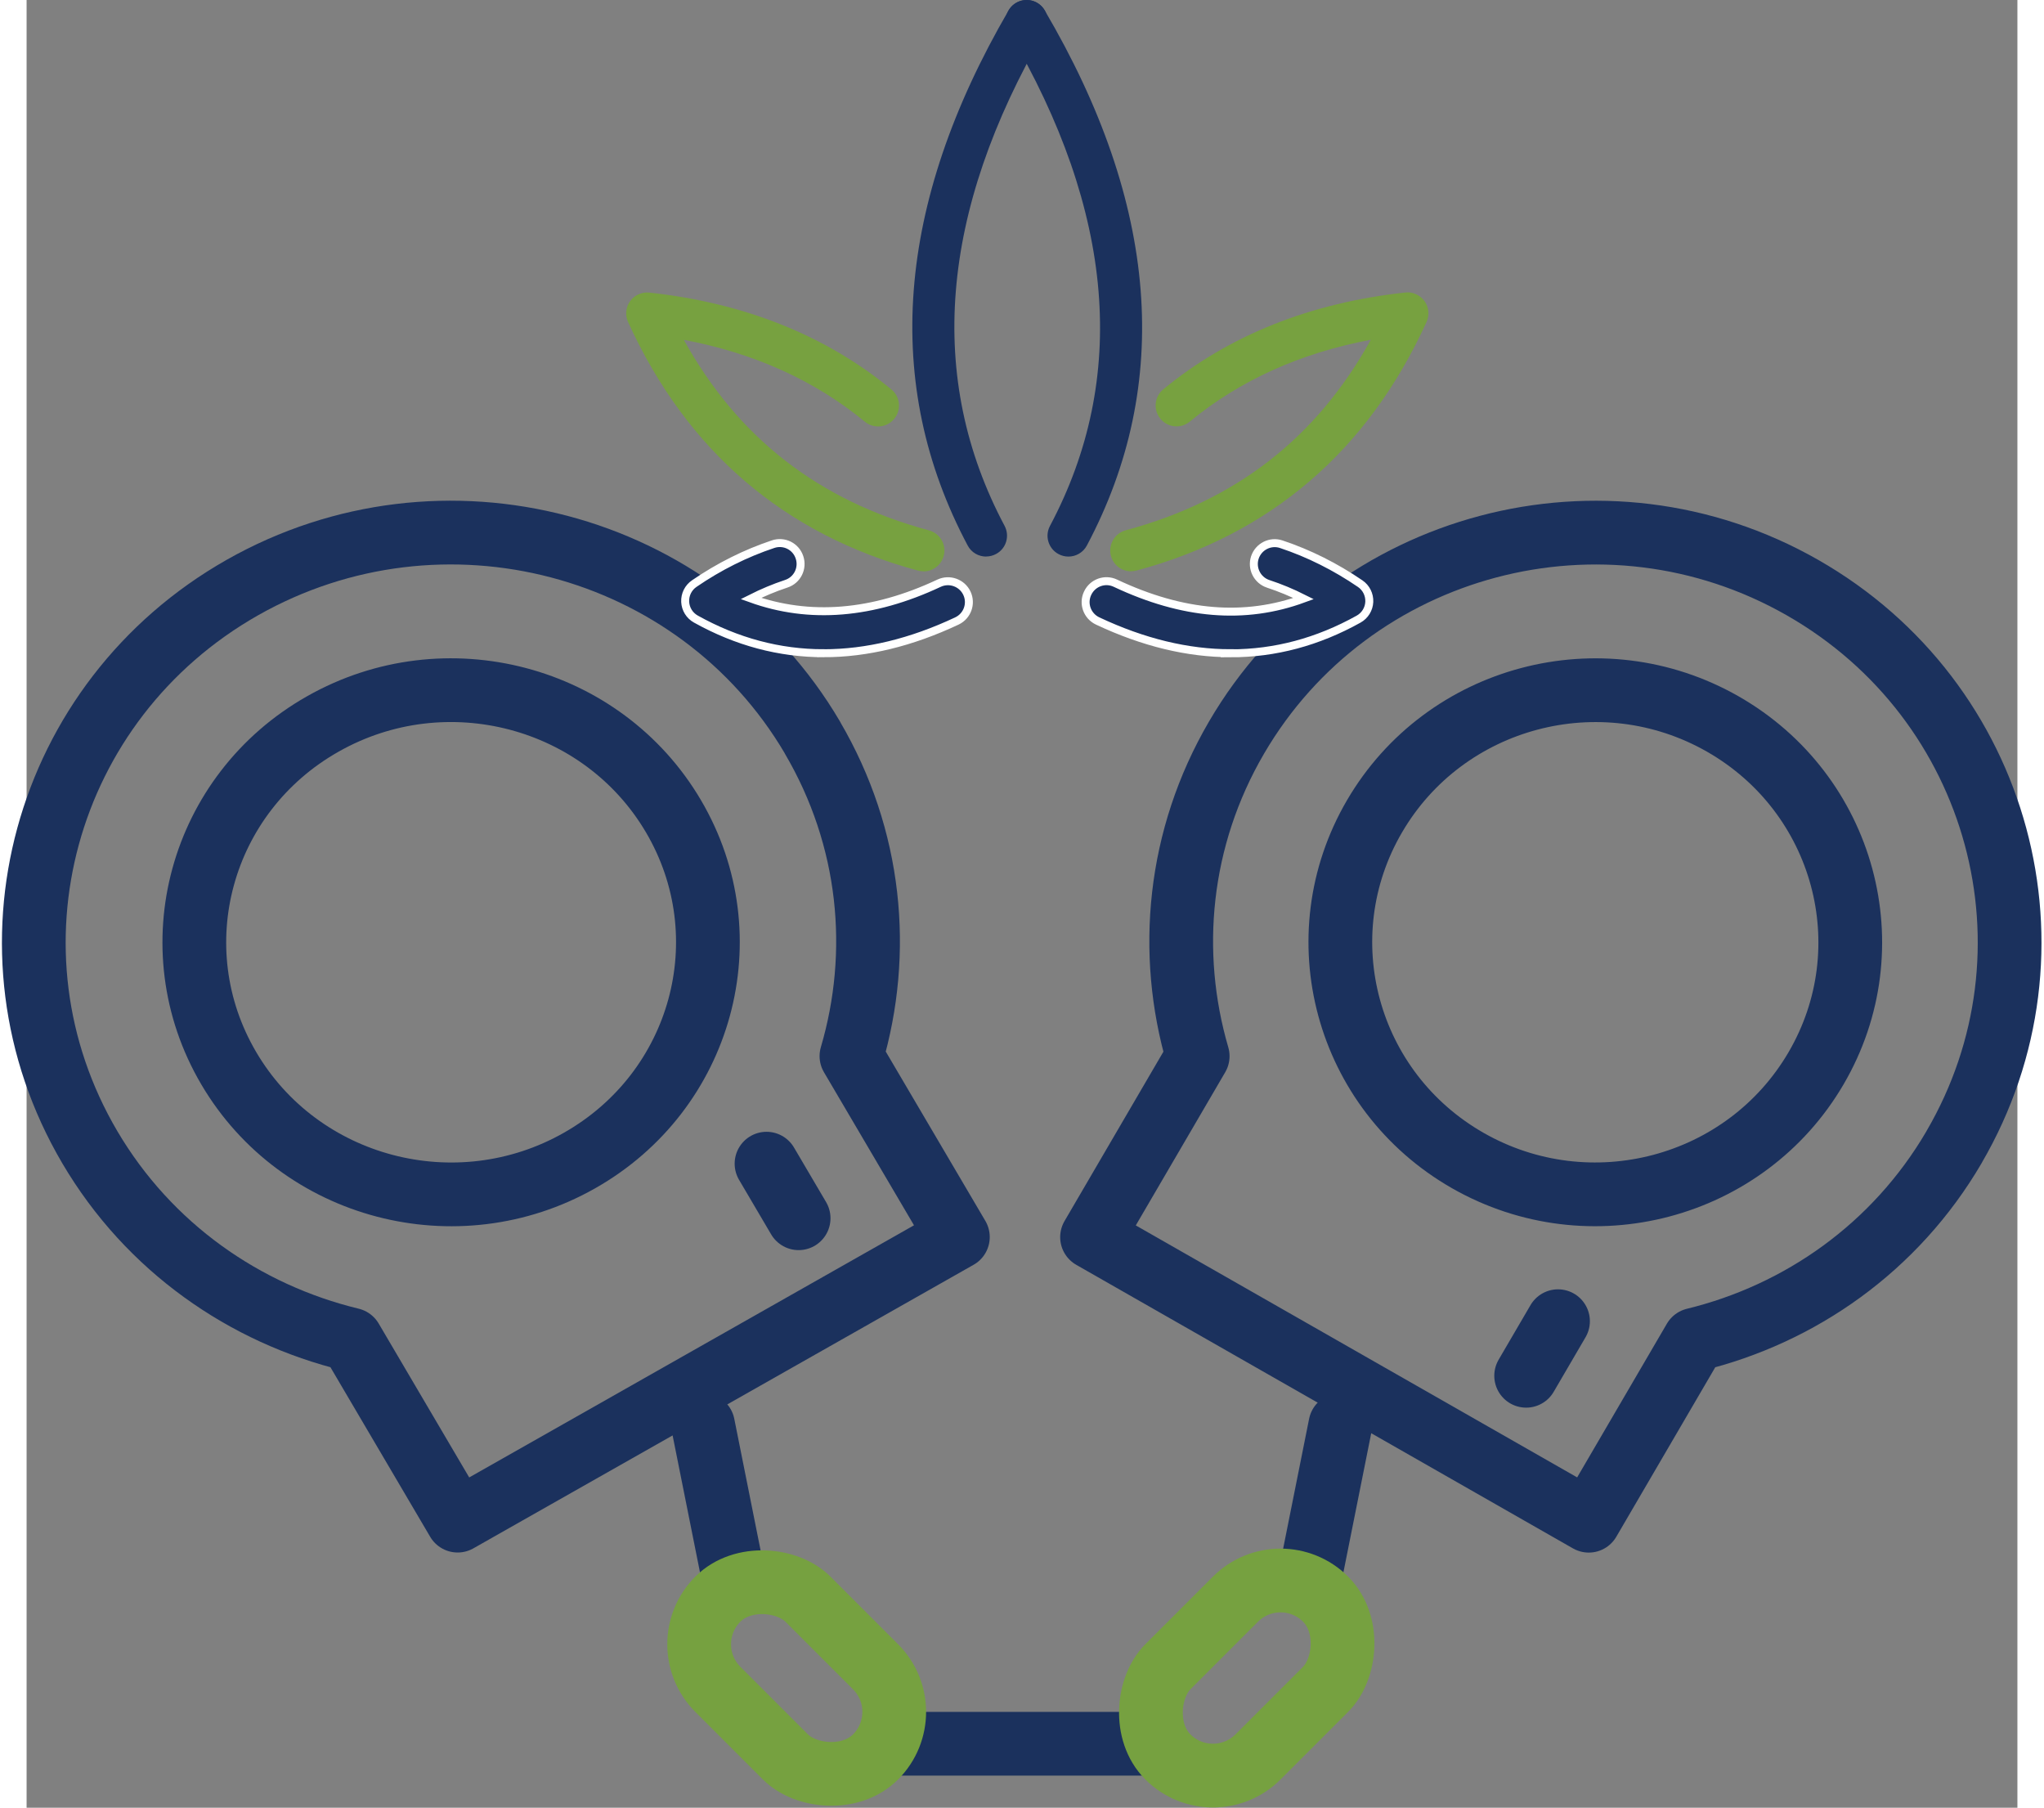
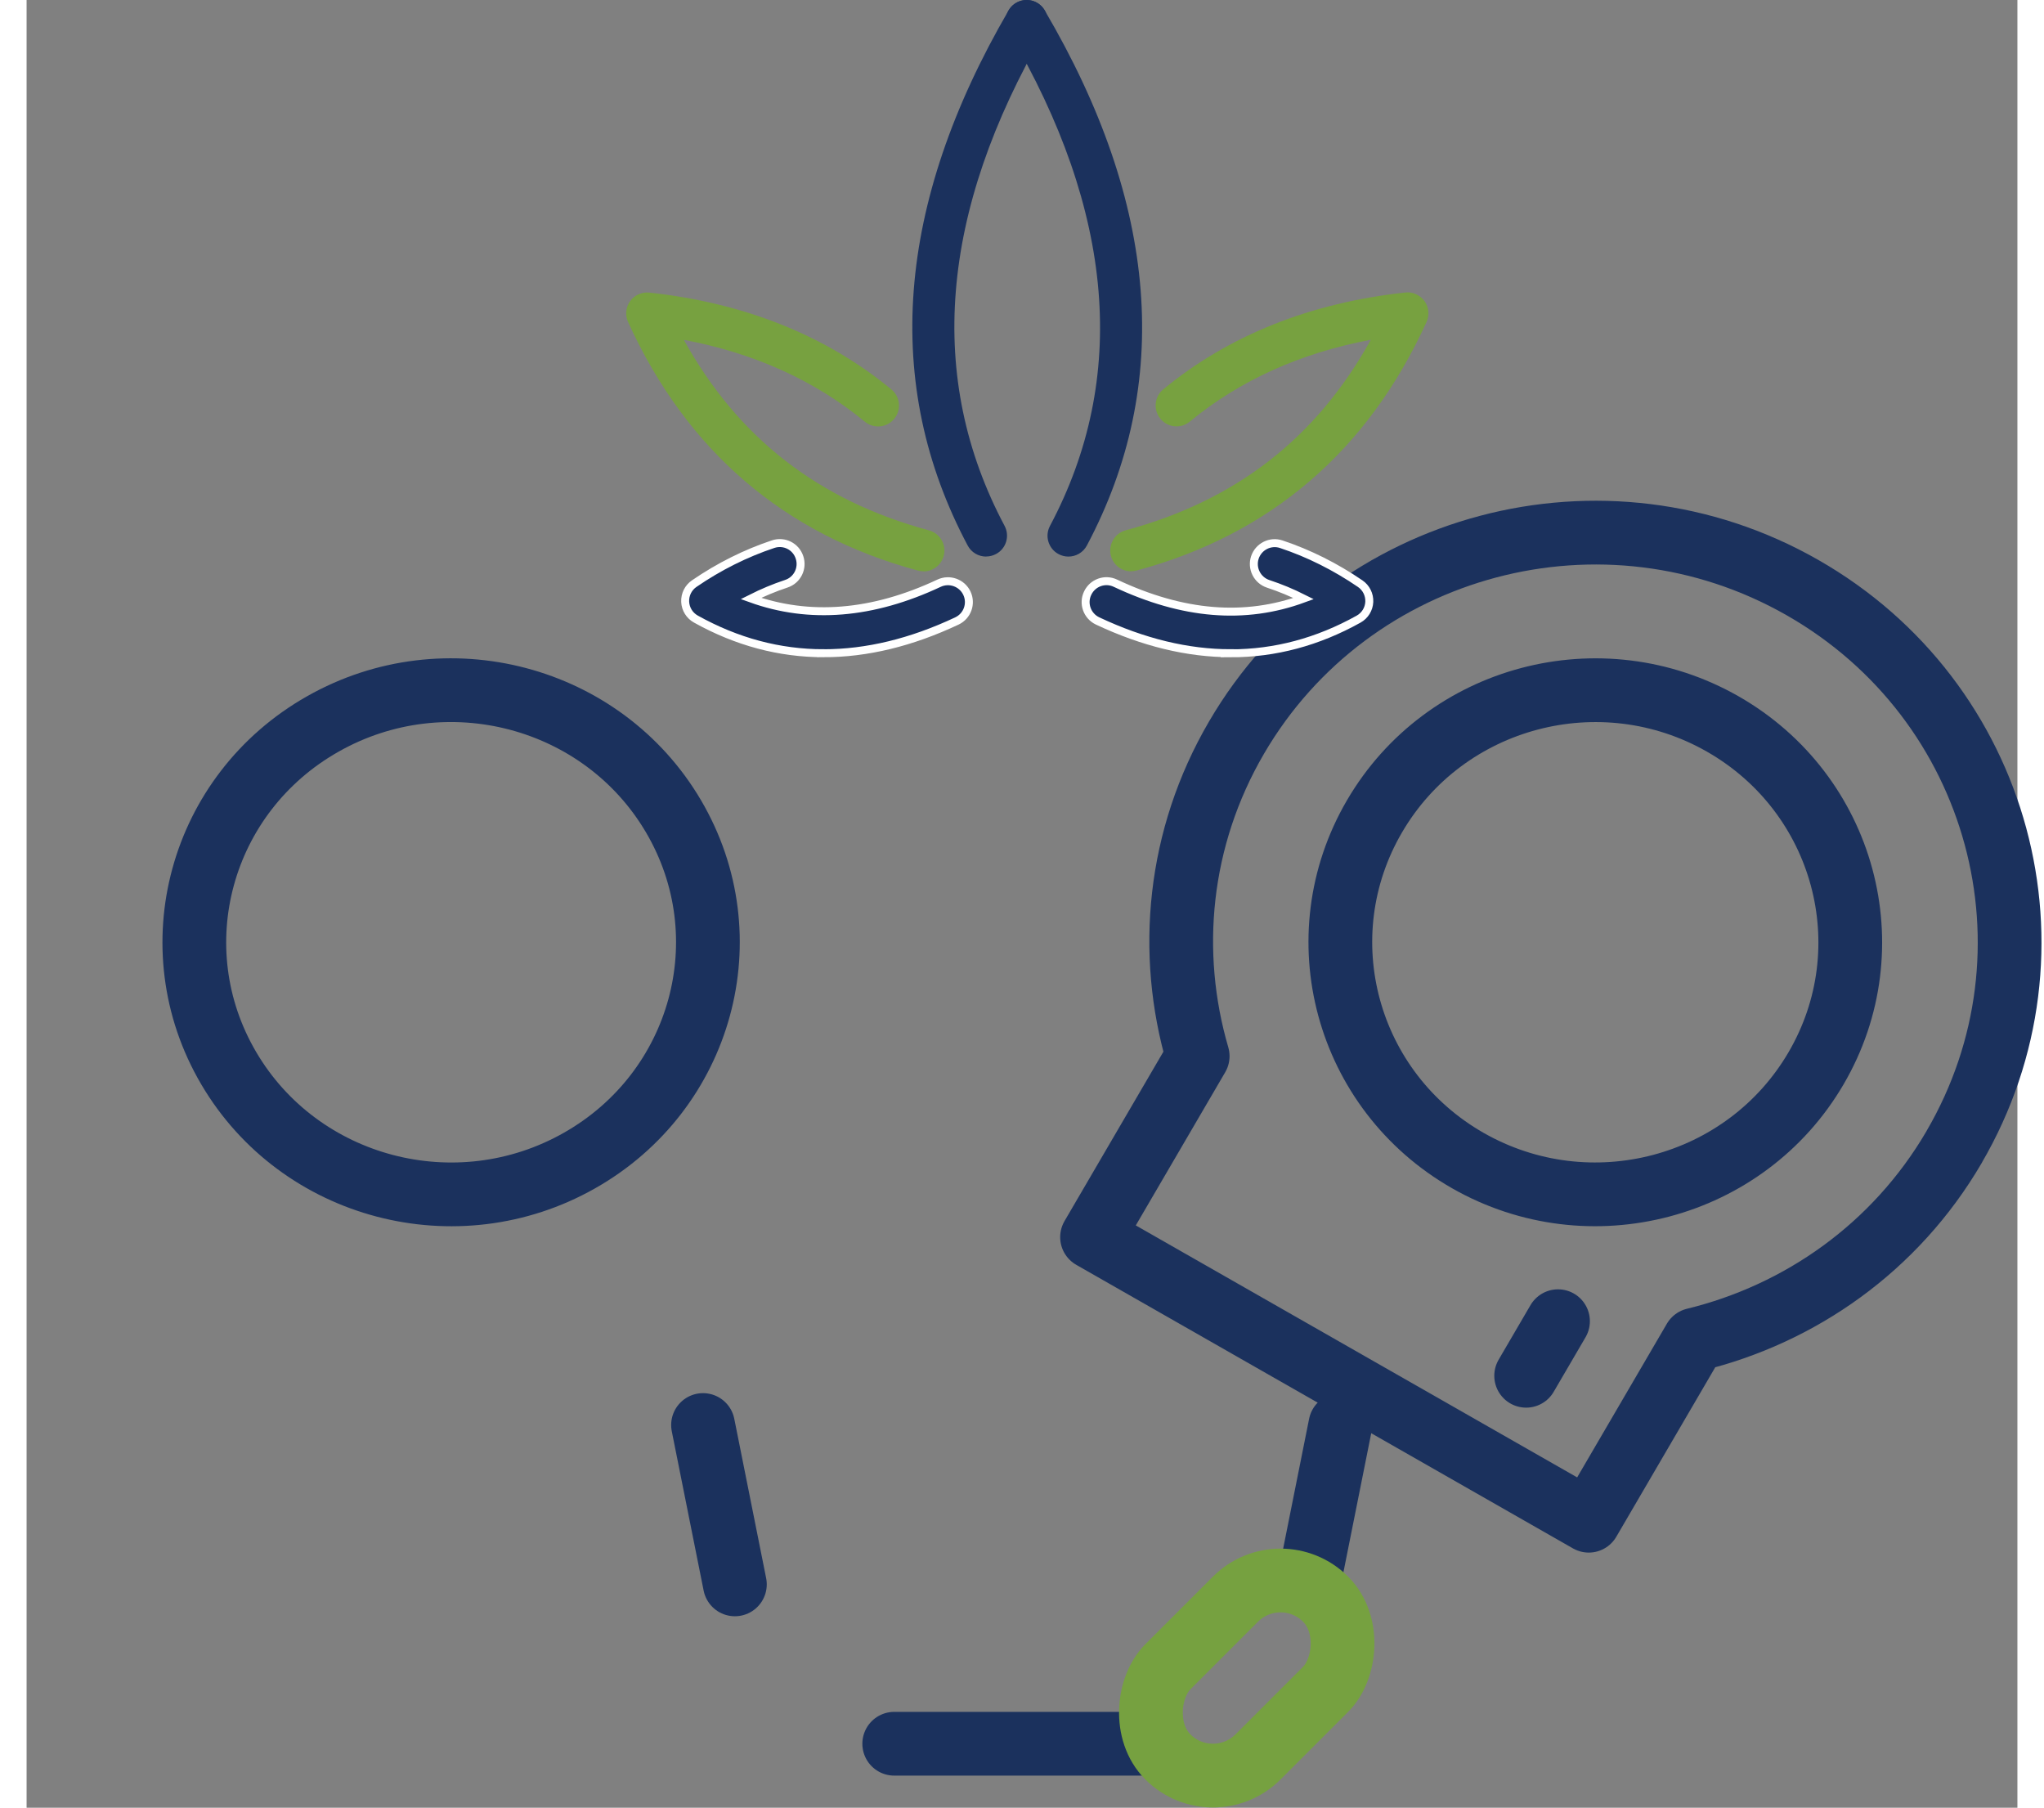
<svg xmlns="http://www.w3.org/2000/svg" id="Layer_1" width="91.6" height="81" viewBox="0 0 293.12 266.125">
  <rect x="0" y="0" width="293.12" height="266.125" fill="#808080" stroke="none" />
  <defs id="defs1">
    <style id="style1">
      .cls-1 {
        stroke: #1b315d;
      }

      .cls-1, .cls-2, .cls-3 {
        fill: none;
      }

      .cls-1, .cls-3 {
        stroke-linecap: round;
        stroke-linejoin: round;
        stroke-width: 8px;
      }

      .cls-4, .cls-2, .cls-5 {
        stroke-width: 0px;
      }

      .cls-4, .cls-6 {
        fill: #1b315d;
      }

      .cls-5 {
        fill: #77a140;
      }

      .cls-7 {
        clip-path: url(#clippath);
      }

      .cls-6 {
        stroke: #fff;
        stroke-miterlimit: 10;
      }

      .cls-3 {
        stroke: #76a140;
      }
    </style>
    <clipPath id="clippath">
      <rect class="cls-2" y="6.84" width="256" height="256" id="rect1" x="0" />
    </clipPath>
  </defs>
  <g class="cls-7" clip-path="url(#clippath)" id="g7" transform="matrix(1.173,0,0,1.173,-3.629,0.002)">
    <line class="cls-1" x1="88" y1="178.84" x2="92" y2="198.84" id="line1" />
    <line class="cls-1" x1="168" y1="178.84" x2="164" y2="198.84" id="line2" />
    <line class="cls-1" x1="144" y1="218.84" x2="112" y2="218.84" id="line3" />
-     <rect class="cls-3" x="91.76" y="196.6" width="16" height="28" rx="8" ry="8" transform="rotate(-45,99.754,210.601)" id="rect3" />
    <rect class="cls-3" x="148.24" y="196.6" width="16" height="28" rx="8" ry="8" transform="rotate(-135,156.243,210.596)" id="rect4" />
    <path class="cls-1" d="m 84.29,102.44 c 8.9,15.13 3.62,34.48 -11.8,43.21 -15.41,8.74 -35.12,3.55 -44.02,-11.58 -8.9,-15.13 -3.62,-34.48 11.8,-43.21 15.41,-8.74 35.12,-3.55 44.02,11.58 z" id="path4" />
-     <path class="cls-1" d="M 101.73,92.55 C 87.27,67.96 55.24,59.54 30.19,73.73 5.15,87.93 -3.44,119.37 11.02,143.96 c 7.42,12.61 19.47,20.94 32.82,24.17 l 13.36,22.71 62.79,-35.59 -13.36,-22.71 c 3.82,-12.97 2.51,-27.37 -4.91,-39.99 z" id="path5" />
-     <line class="cls-1" x1="95.97" y1="146.04" x2="100" y2="152.89" id="line5" />
    <path class="cls-1" d="M 227.71,134.07 C 218.87,149.2 199.3,154.38 184,145.65 168.7,136.91 163.45,117.57 172.29,102.44 181.13,87.31 200.7,82.13 216,90.86 c 15.3,8.74 20.55,28.08 11.71,43.21 z" id="path6" />
    <path class="cls-1" d="m 245.03,143.96 c 14.36,-24.59 5.84,-56.03 -19.03,-70.22 -24.87,-14.2 -56.67,-5.77 -71.03,18.82 -7.37,12.61 -8.67,27.02 -4.88,39.99 l -13.26,22.71 62.35,35.59 13.26,-22.71 c 13.26,-3.23 25.22,-11.56 32.59,-24.17 z" id="path7" />
    <line class="cls-1" x1="195.32" y1="165.81" x2="191.32" y2="172.66" id="line7" />
  </g>
  <g id="g13" transform="matrix(1.173,0,0,1.173,-3.629,0.002)">
    <path class="cls-6" d="m 103.15,81.98 c -5.56,0 -10.92,-1.43 -16.05,-4.29 -0.79,-0.44 -1.3,-1.26 -1.34,-2.17 -0.04,-0.91 0.39,-1.77 1.14,-2.28 3.12,-2.14 6.45,-3.8 9.9,-4.95 1.38,-0.46 2.86,0.28 3.31,1.66 0.46,1.37 -0.28,2.86 -1.66,3.31 -1.51,0.5 -2.99,1.12 -4.44,1.85 7.35,2.65 15.28,2 23.62,-1.92 1.31,-0.61 2.87,-0.05 3.49,1.25 0.62,1.31 0.06,2.87 -1.25,3.49 -5.73,2.7 -11.32,4.05 -16.72,4.05 z" id="path8" />
    <path class="cls-5" d="m 115.67,71.7 c -0.23,0 -0.46,-0.03 -0.68,-0.09 -16.78,-4.52 -29.03,-15.02 -36.4,-31.2 -0.39,-0.86 -0.29,-1.86 0.26,-2.62 0.55,-0.76 1.49,-1.17 2.41,-1.07 11.94,1.29 22.16,5.38 30.38,12.15 1.12,0.92 1.28,2.57 0.36,3.69 -0.92,1.12 -2.57,1.28 -3.69,0.36 -6.28,-5.17 -13.91,-8.62 -22.72,-10.27 6.83,12.34 16.95,20.18 30.77,23.91 1.4,0.38 2.23,1.81 1.85,3.21 -0.32,1.17 -1.37,1.94 -2.53,1.94 z" id="path9" />
    <path class="cls-4" d="m 123.54,69.85 c -0.94,0 -1.85,-0.5 -2.32,-1.39 -10.75,-20.22 -9.02,-42.82 5.14,-67.16 0.73,-1.25 2.34,-1.67 3.58,-0.95 1.25,0.73 1.68,2.33 0.95,3.58 -13.19,22.67 -14.88,43.55 -5.04,62.06 0.68,1.28 0.2,2.87 -1.08,3.54 -0.39,0.21 -0.81,0.31 -1.23,0.31 z" id="path10" />
    <path class="cls-6" d="m 154.25,81.98 c -5.4,0 -10.99,-1.35 -16.72,-4.05 -1.31,-0.62 -1.88,-2.18 -1.25,-3.49 0.62,-1.31 2.18,-1.87 3.48,-1.25 8.47,3.99 16.25,4.64 23.63,1.93 -1.45,-0.73 -2.94,-1.35 -4.46,-1.85 -1.37,-0.46 -2.11,-1.94 -1.66,-3.31 0.46,-1.37 1.94,-2.12 3.31,-1.66 3.46,1.15 6.79,2.82 9.91,4.95 0.75,0.51 1.18,1.38 1.14,2.28 -0.04,0.91 -0.55,1.73 -1.34,2.17 -5.13,2.86 -10.49,4.29 -16.05,4.29 z" id="path11" />
    <path class="cls-5" d="m 141.73,71.7 c -1.16,0 -2.22,-0.77 -2.53,-1.94 -0.37,-1.4 0.46,-2.83 1.85,-3.21 13.83,-3.72 23.94,-11.57 30.77,-23.91 -8.81,1.65 -16.44,5.09 -22.72,10.27 -1.11,0.92 -2.76,0.77 -3.69,-0.36 -0.92,-1.12 -0.76,-2.77 0.36,-3.69 8.22,-6.77 18.44,-10.86 30.38,-12.15 0.9,-0.12 1.85,0.31 2.41,1.07 0.55,0.76 0.65,1.76 0.26,2.62 -7.37,16.19 -19.62,26.69 -36.4,31.2 -0.23,0.06 -0.46,0.09 -0.68,0.09 z" id="path12" />
    <path class="cls-4" d="m 133.86,69.85 c -0.41,0 -0.84,-0.1 -1.23,-0.31 -1.28,-0.68 -1.76,-2.27 -1.08,-3.54 9.86,-18.55 8.11,-39.43 -5.19,-62.05 -0.73,-1.25 -0.32,-2.85 0.93,-3.59 1.25,-0.73 2.86,-0.31 3.59,0.93 14.29,24.3 16.07,46.9 5.3,67.17 -0.47,0.89 -1.38,1.39 -2.32,1.39 z" id="path13" />
  </g>
</svg>